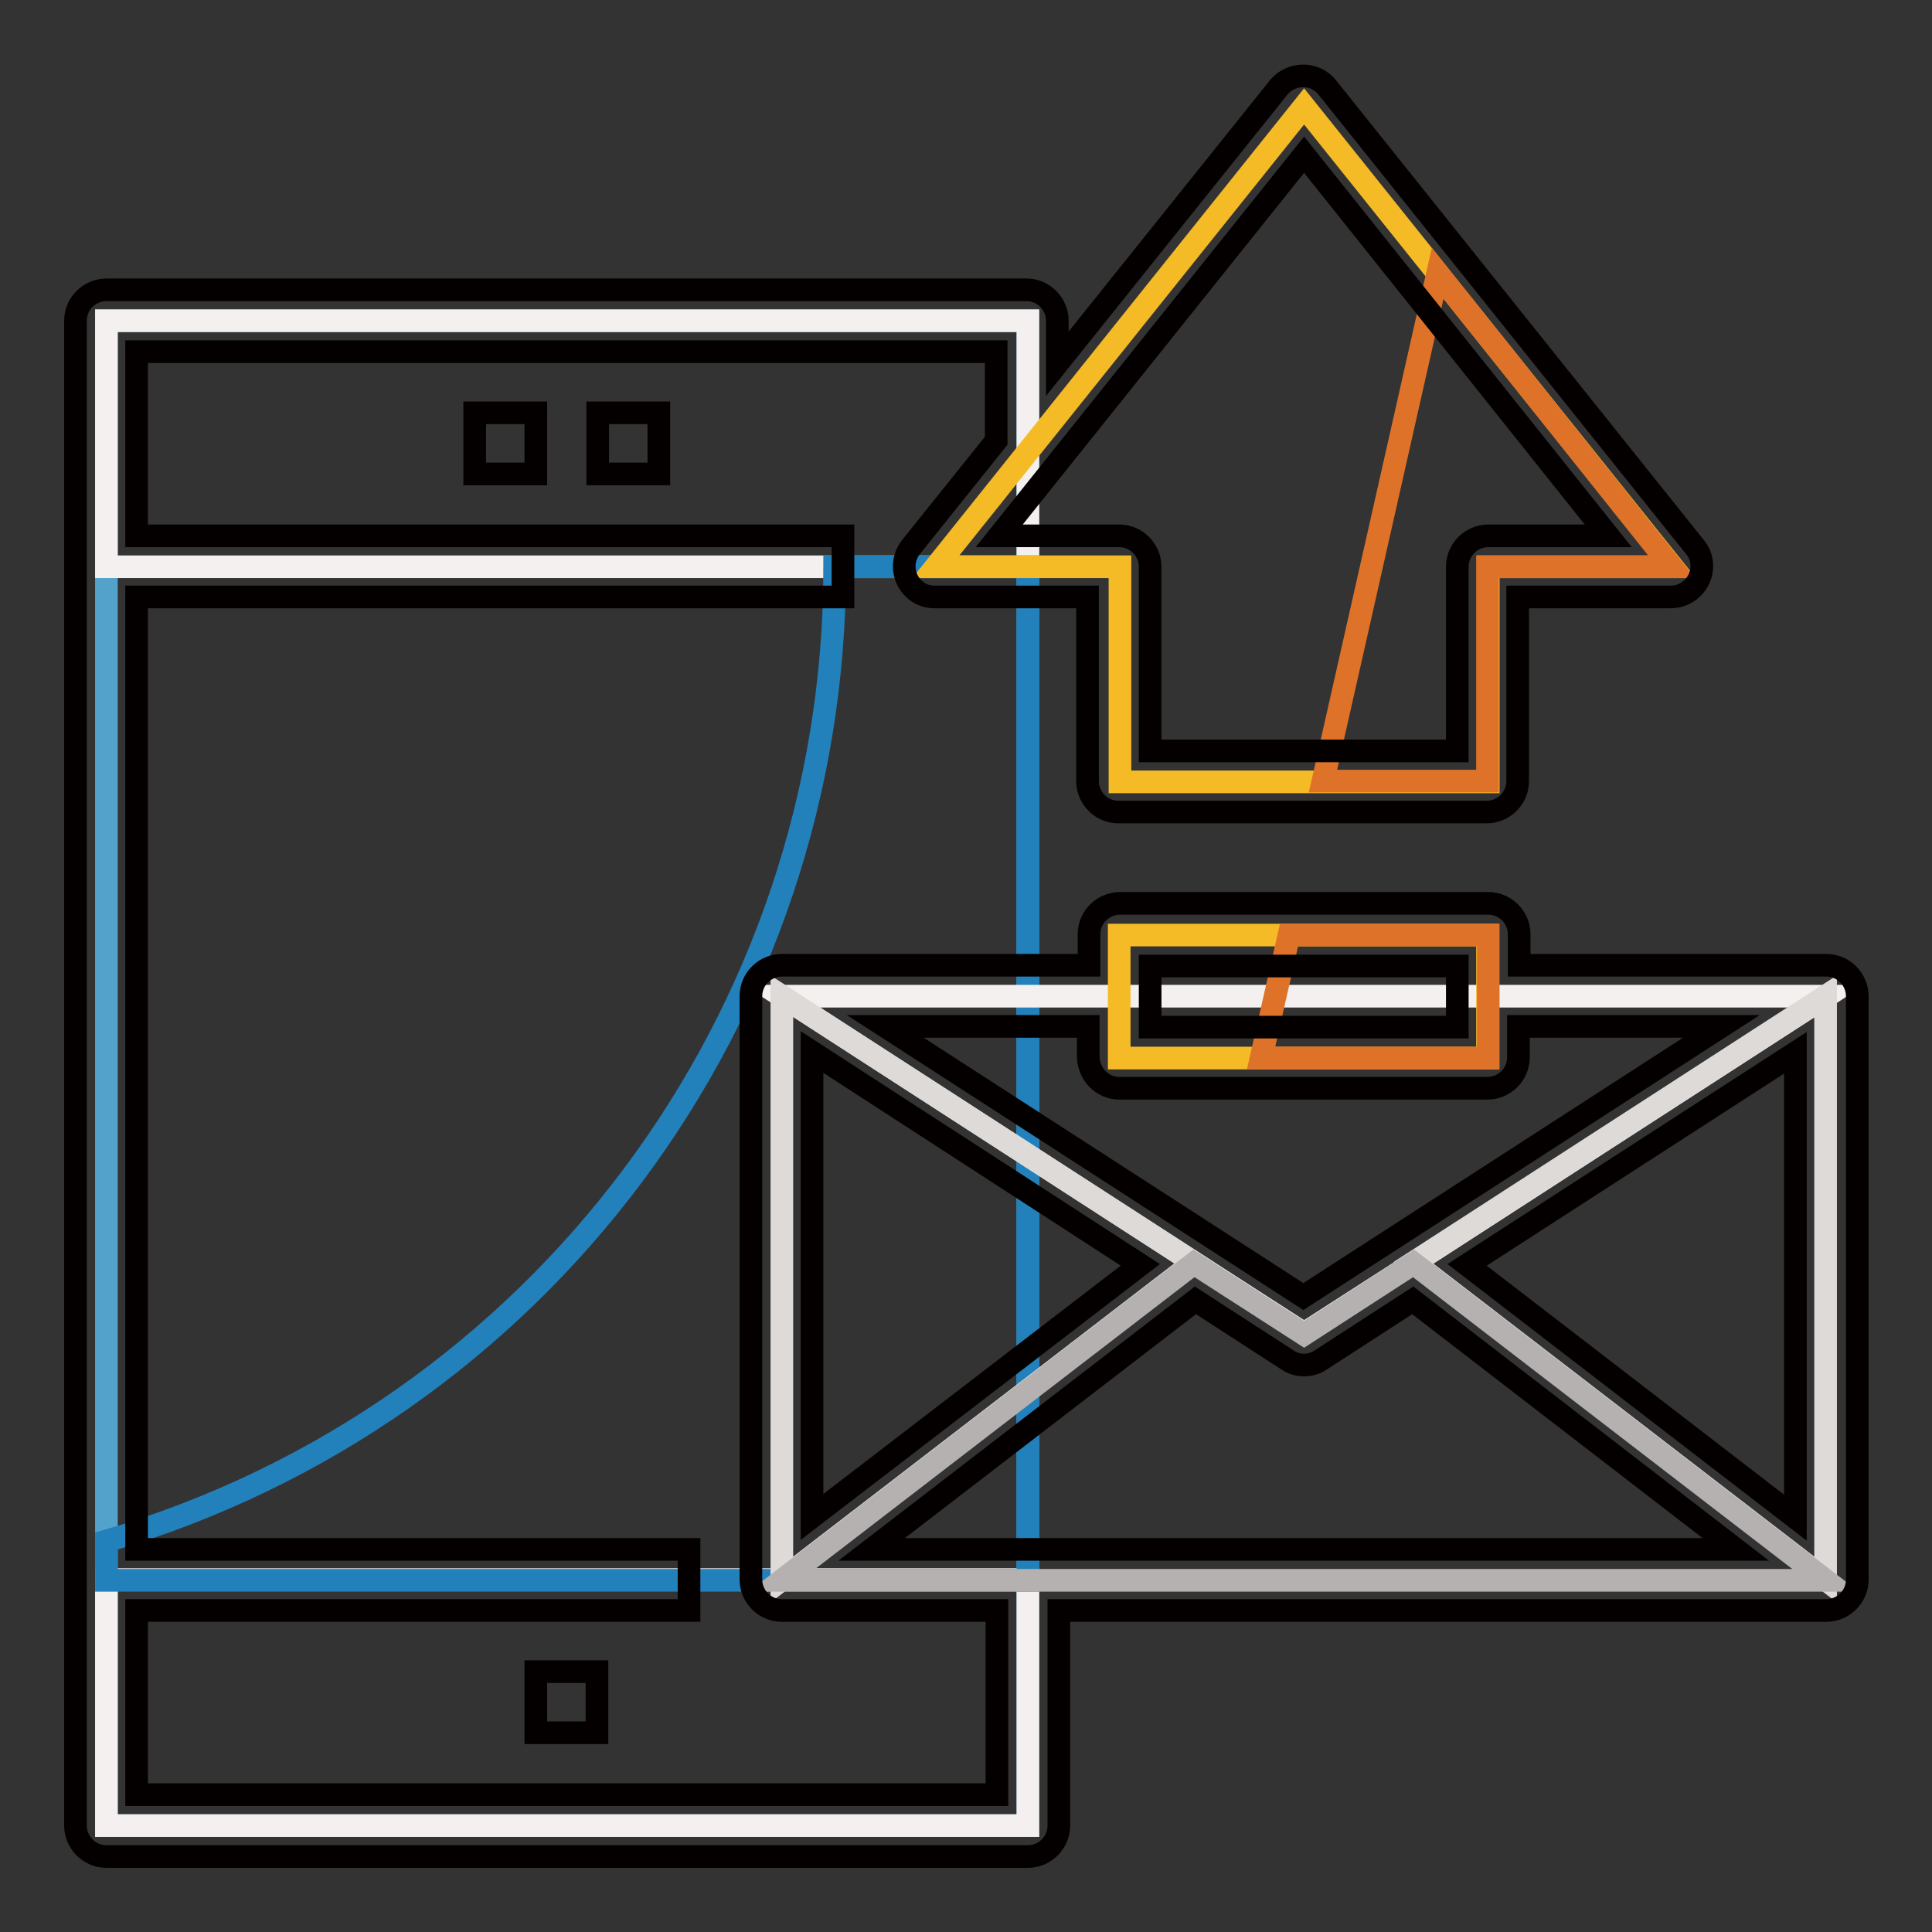
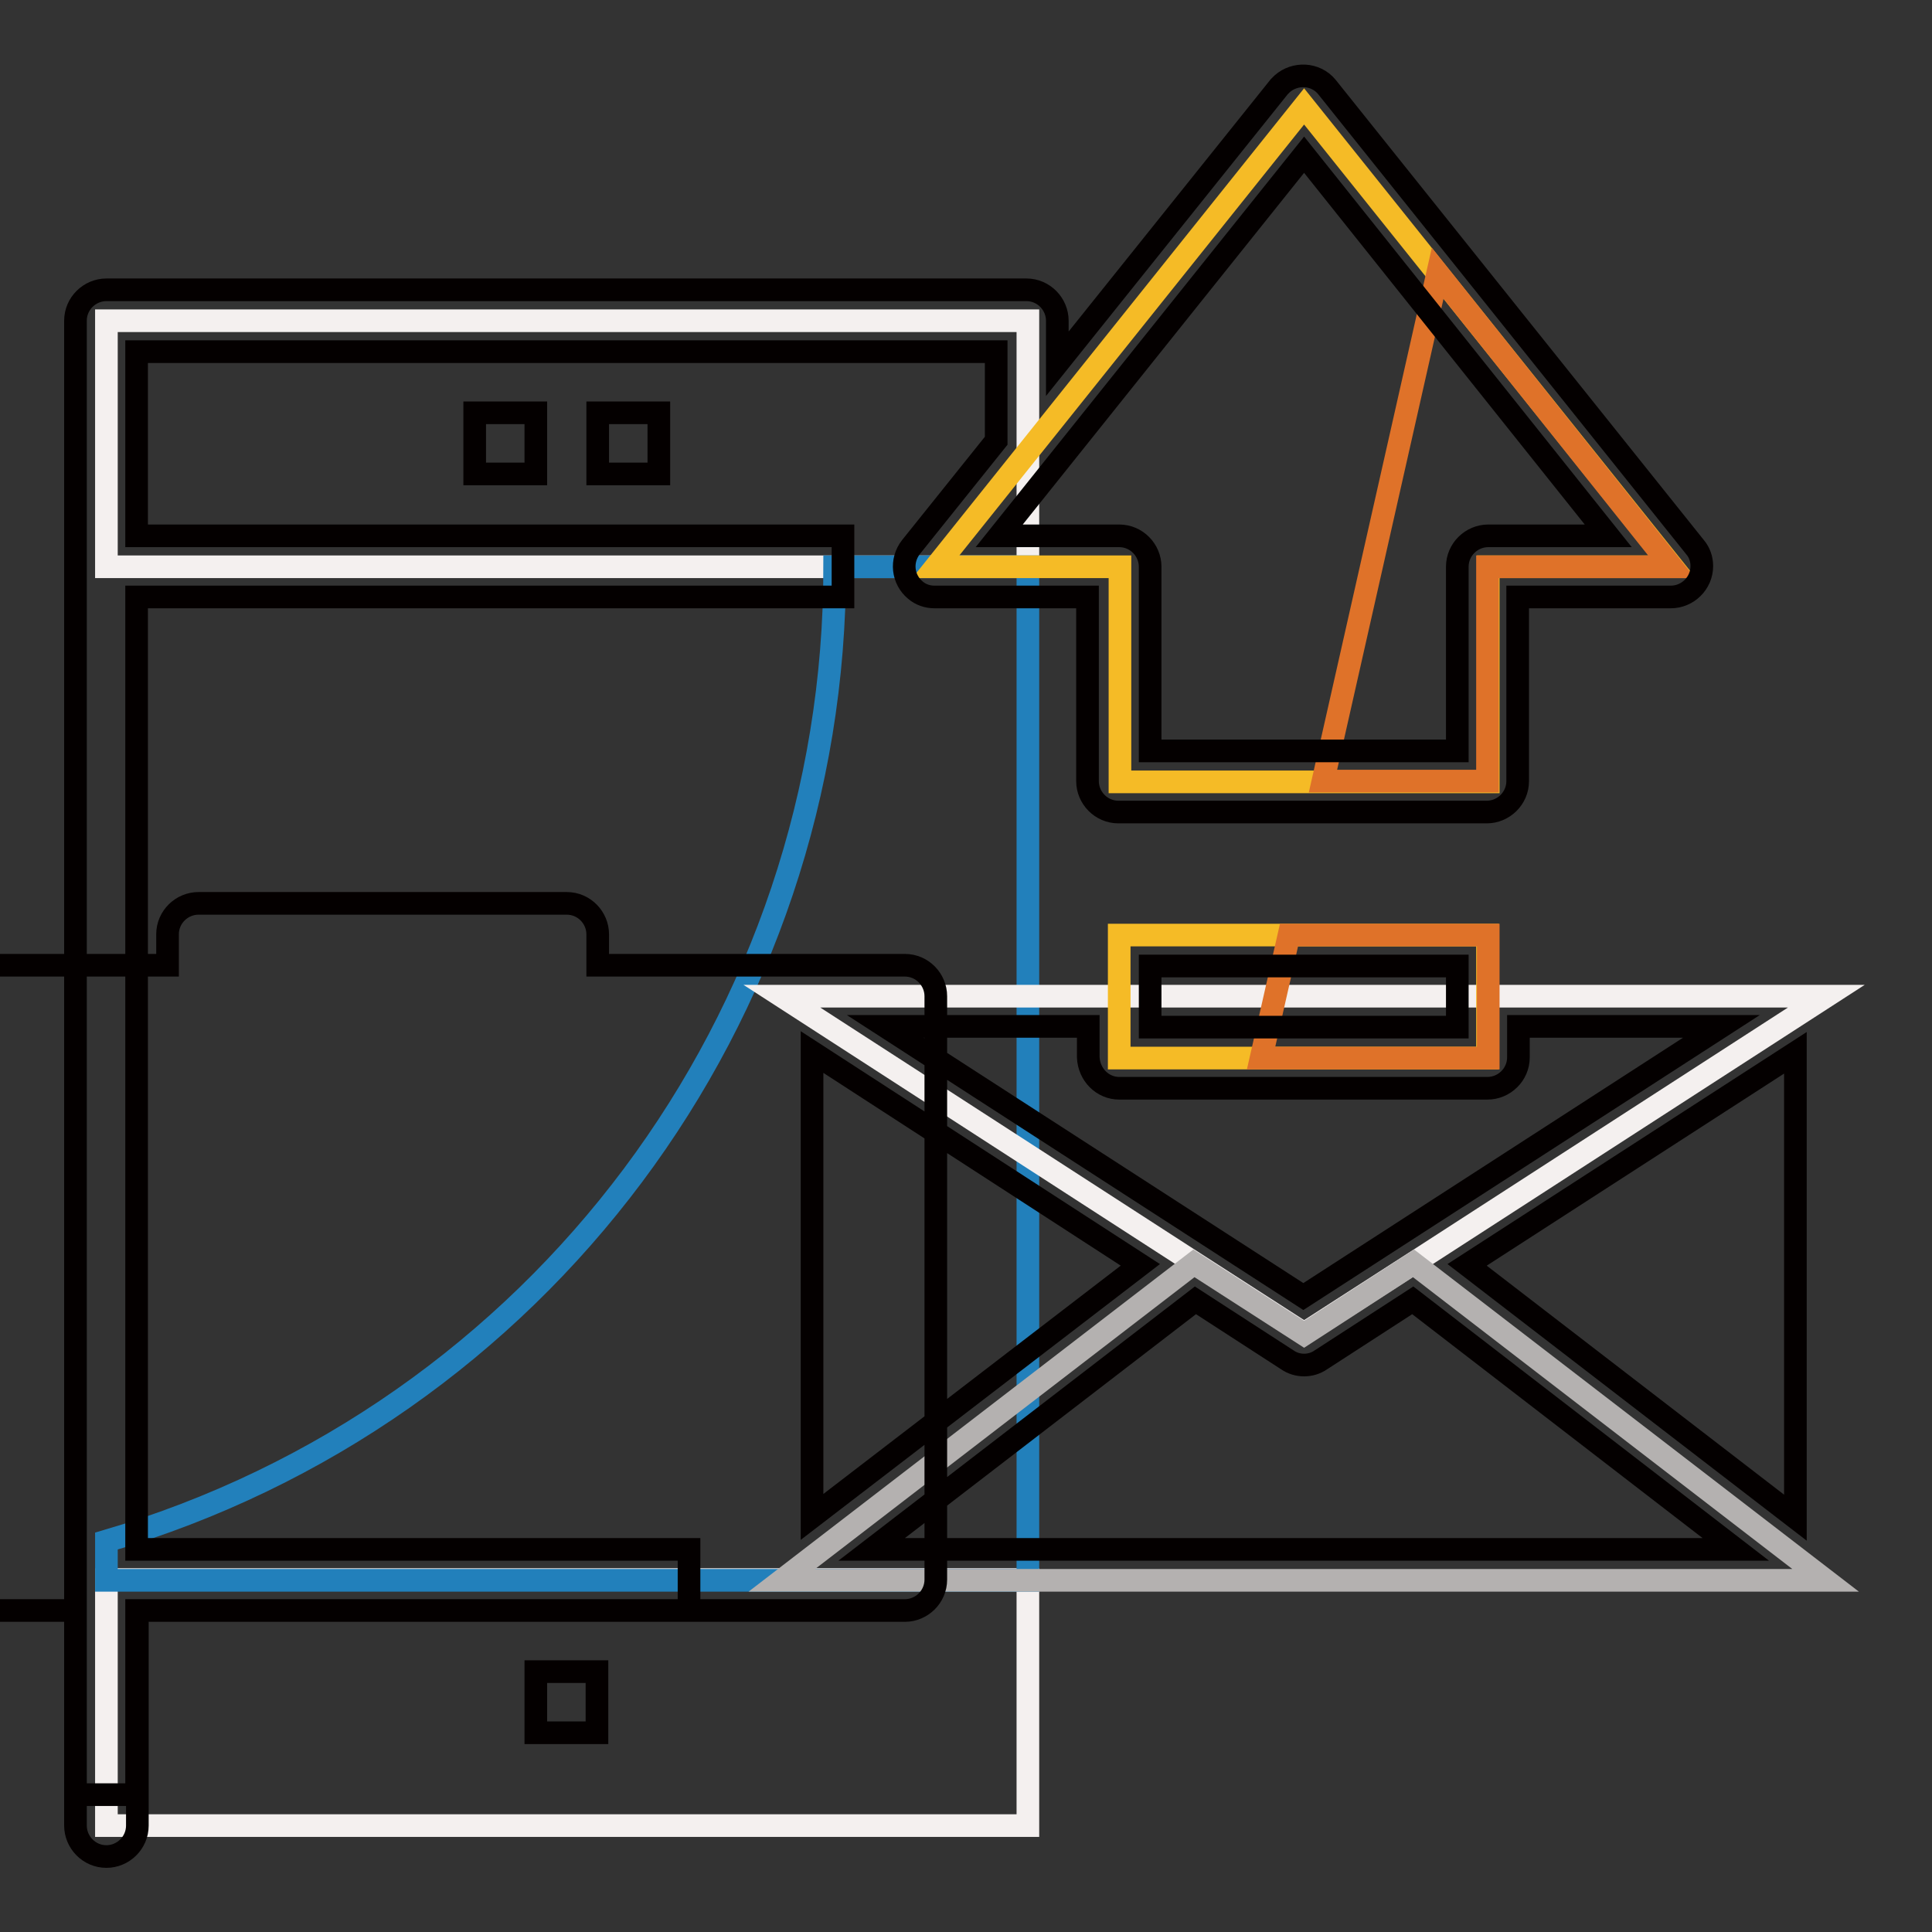
<svg xmlns="http://www.w3.org/2000/svg" version="1.1" x="0px" y="0px" viewBox="0 0 256 256" enable-background="new 0 0 256 256" xml:space="preserve">
  <rect x="0" y="0" width="256" height="256" fill="#333333" stroke="none" />
  <g>
-     <path stroke-width="3" fill-opacity="0" stroke="#52a2cb" d="M14.1,42.5h122.1v199.4H14.1V42.5z" />
    <path stroke-width="3" fill-opacity="0" stroke="#f4f0ef" d="M14.1,42.5h122.1v32.6H14.1V42.5z M14.1,209.3h122.1v32.6H14.1V209.3z" />
    <path stroke-width="3" fill-opacity="0" stroke="#2280bb" d="M110.6,75.1c0.1,59.7-39.2,112.3-96.5,129.1v5.2h122.1V75.1L110.6,75.1z" />
    <path stroke-width="3" fill-opacity="0" stroke="#f4f0ef" d="M158.2,167.3l14.6,9.4l14.6-9.4l54.6-35.3H103.6L158.2,167.3z" />
-     <path stroke-width="3" fill-opacity="0" stroke="#dddad8" d="M103.6,132v77.3l54.6-42L103.6,132z M187.3,167.3l54.6,42V132L187.3,167.3z" />
    <path stroke-width="3" fill-opacity="0" stroke="#b4b1b0" d="M172.8,176.8l-14.6-9.4l-54.6,42h138.3l-54.6-42L172.8,176.8z" />
    <path stroke-width="3" fill-opacity="0" stroke="#f5bb26" d="M197.2,103.5V75.1h24.4l-48.8-61l-48.8,61h24.4v28.5H197.2z M148.3,123.9h48.8v16.3h-48.8V123.9z" />
    <path stroke-width="3" fill-opacity="0" stroke="#df7229" d="M190.5,36.2l-15.2,67.3h21.8V75.1h24.4L190.5,36.2z M197.2,140.2v-16.3h-26.4l-3.7,16.3H197.2z" />
    <path stroke-width="3" fill-opacity="0" stroke="#040000" d="M62.9,54.7H71v8.1h-8.1V54.7z M71,221.5h8.1v8.1H71V221.5z M79.2,54.7h8.1v8.1h-8.1V54.7z" />
-     <path stroke-width="3" fill-opacity="0" stroke="#040000" d="M14.1,246h122.1c2.2,0,4.1-1.8,4.1-4.1v-28.5h101.7c2.2,0,4.1-1.8,4.1-4.1V132c0-2.2-1.8-4.1-4.1-4.1h-40.7 v-4.1c0-2.2-1.8-4.1-4.1-4.1h-48.8c-2.2,0-4.1,1.8-4.1,4.1v4.1h-40.7c-2.2,0-4.1,1.8-4.1,4.1v77.3c0,2.2,1.8,4.1,4.1,4.1h28.5v24.4 H18.1v-24.4h73.2v-8.1H18.1V79.1h93.6V71H18.1V46.6h113.9v11.8l-11.3,14.1c-1.4,1.8-1.1,4.3,0.6,5.7c0.7,0.6,1.6,0.9,2.5,0.9h20.3 v24.4c0,2.2,1.8,4.1,4.1,4.1h48.8c2.2,0,4.1-1.8,4.1-4.1V79.1h20.3c2.2,0,4.1-1.8,4.1-4.1c0,0,0,0,0,0c0-0.9-0.3-1.8-0.9-2.5 l-48.8-61c-1.5-1.8-4.2-1.9-5.9-0.4c-0.1,0.1-0.3,0.3-0.4,0.4l-29.4,36.7v-5.7c0-2.2-1.8-4.1-4.1-4.1H14.1c-2.2,0-4.1,1.8-4.1,4.1 v199.4C10,244.1,11.8,246,14.1,246z M151.1,167.6l-43.5,33.4v-61.6L151.1,167.6z M158.4,172.3l12.2,7.9c1.3,0.9,3.1,0.9,4.4,0 l12.2-7.9l42.8,33H115.5L158.4,172.3z M194.4,167.6l43.5-28.1v61.6L194.4,167.6L194.4,167.6z M152.4,128h40.7v8.1h-40.7V128z  M148.3,144.2h48.8c2.2,0,4.1-1.8,4.1-4.1v-4.1h26.9l-55.4,35.8l-55.4-35.8h26.9v4.1C144.3,142.4,146.1,144.2,148.3,144.2z  M172.8,20.5L213.1,71h-15.9c-2.2,0-4.1,1.8-4.1,4.1v24.4h-40.7V75.1c0-2.2-1.8-4.1-4.1-4.1h-15.9L172.8,20.5z" />
+     <path stroke-width="3" fill-opacity="0" stroke="#040000" d="M14.1,246c2.2,0,4.1-1.8,4.1-4.1v-28.5h101.7c2.2,0,4.1-1.8,4.1-4.1V132c0-2.2-1.8-4.1-4.1-4.1h-40.7 v-4.1c0-2.2-1.8-4.1-4.1-4.1h-48.8c-2.2,0-4.1,1.8-4.1,4.1v4.1h-40.7c-2.2,0-4.1,1.8-4.1,4.1v77.3c0,2.2,1.8,4.1,4.1,4.1h28.5v24.4 H18.1v-24.4h73.2v-8.1H18.1V79.1h93.6V71H18.1V46.6h113.9v11.8l-11.3,14.1c-1.4,1.8-1.1,4.3,0.6,5.7c0.7,0.6,1.6,0.9,2.5,0.9h20.3 v24.4c0,2.2,1.8,4.1,4.1,4.1h48.8c2.2,0,4.1-1.8,4.1-4.1V79.1h20.3c2.2,0,4.1-1.8,4.1-4.1c0,0,0,0,0,0c0-0.9-0.3-1.8-0.9-2.5 l-48.8-61c-1.5-1.8-4.2-1.9-5.9-0.4c-0.1,0.1-0.3,0.3-0.4,0.4l-29.4,36.7v-5.7c0-2.2-1.8-4.1-4.1-4.1H14.1c-2.2,0-4.1,1.8-4.1,4.1 v199.4C10,244.1,11.8,246,14.1,246z M151.1,167.6l-43.5,33.4v-61.6L151.1,167.6z M158.4,172.3l12.2,7.9c1.3,0.9,3.1,0.9,4.4,0 l12.2-7.9l42.8,33H115.5L158.4,172.3z M194.4,167.6l43.5-28.1v61.6L194.4,167.6L194.4,167.6z M152.4,128h40.7v8.1h-40.7V128z  M148.3,144.2h48.8c2.2,0,4.1-1.8,4.1-4.1v-4.1h26.9l-55.4,35.8l-55.4-35.8h26.9v4.1C144.3,142.4,146.1,144.2,148.3,144.2z  M172.8,20.5L213.1,71h-15.9c-2.2,0-4.1,1.8-4.1,4.1v24.4h-40.7V75.1c0-2.2-1.8-4.1-4.1-4.1h-15.9L172.8,20.5z" />
  </g>
</svg>